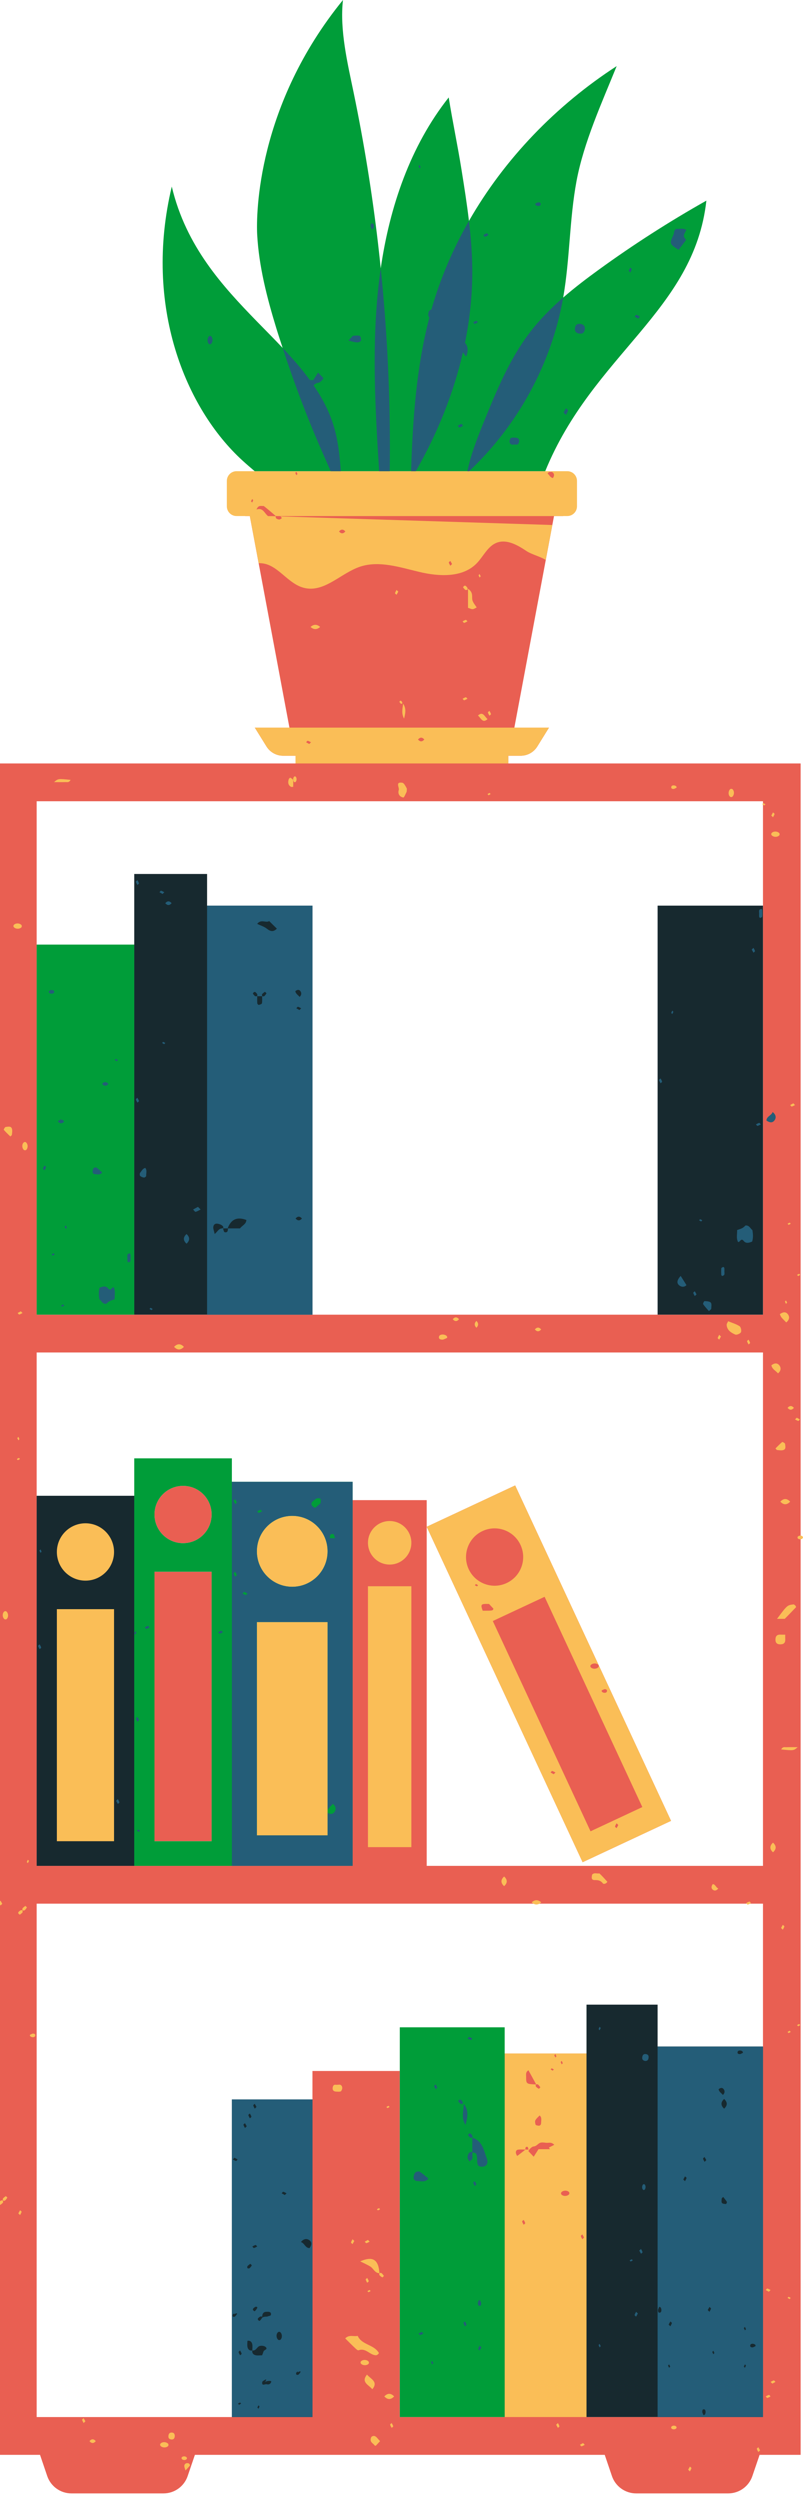
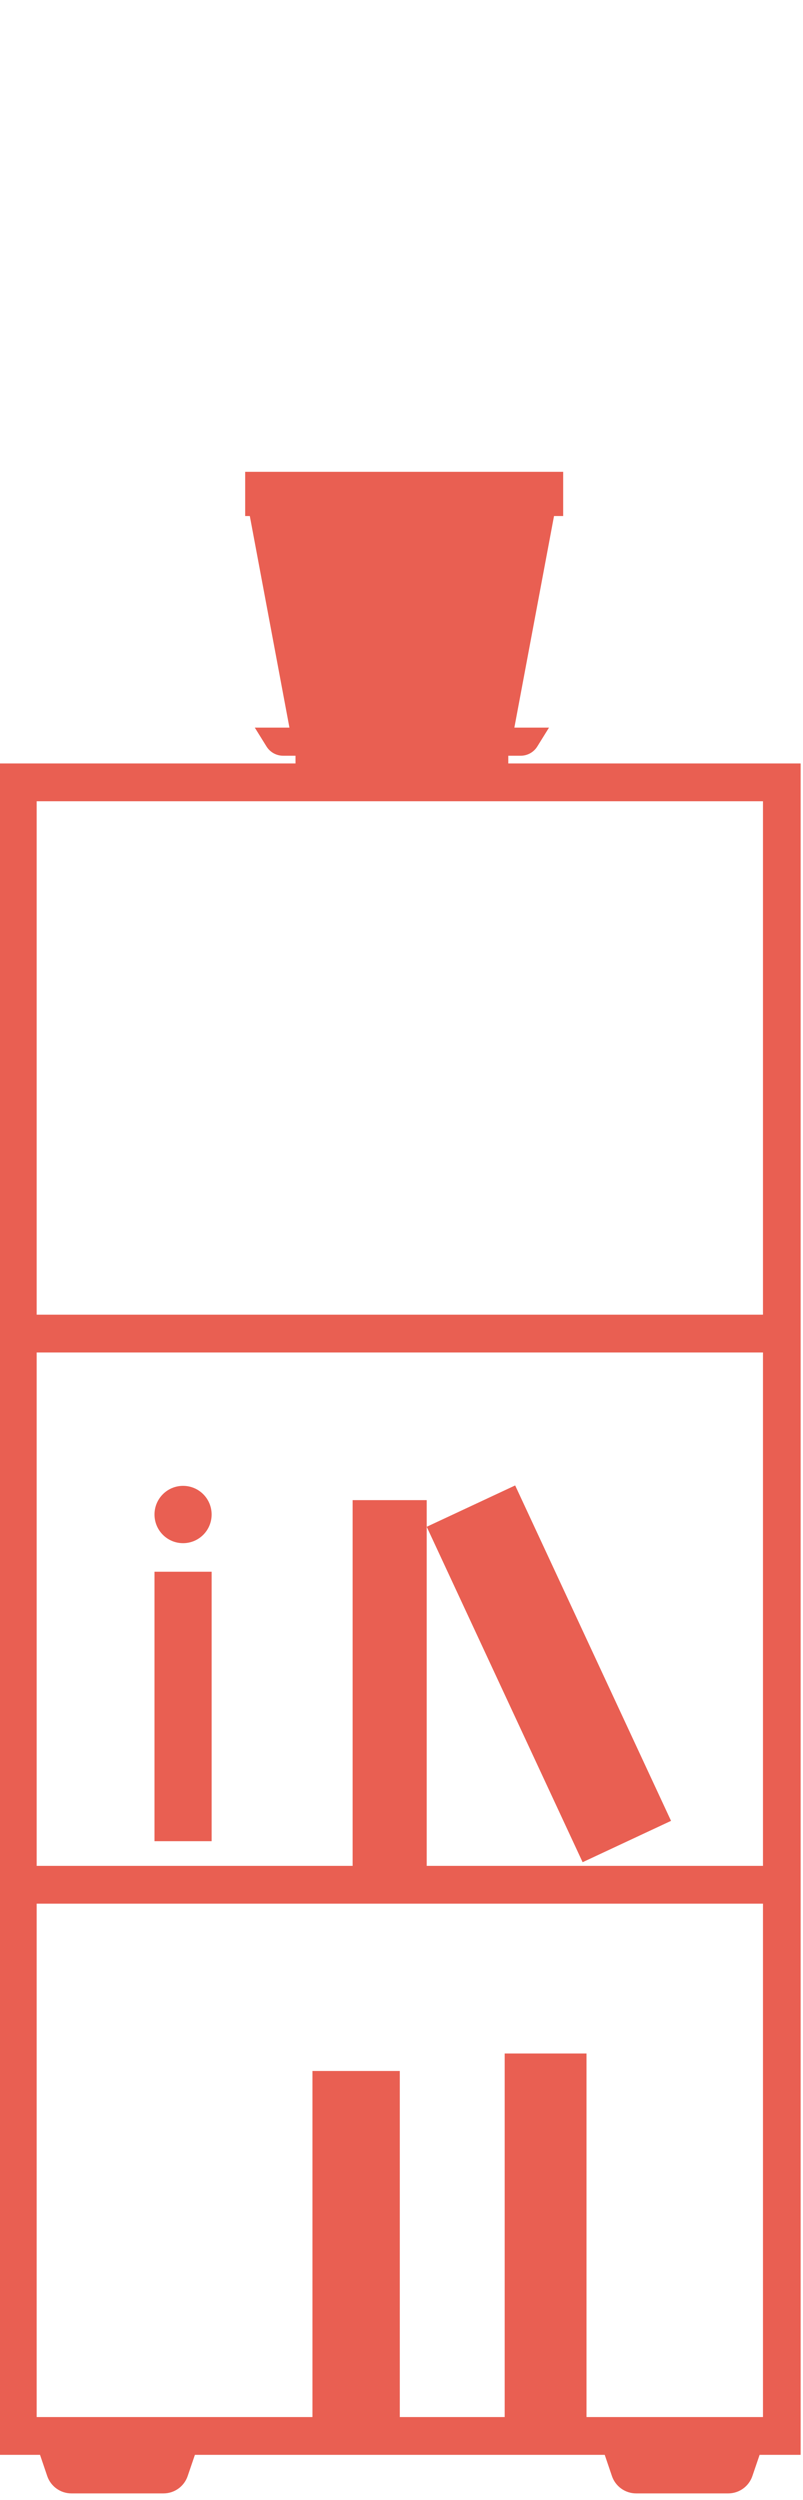
<svg xmlns="http://www.w3.org/2000/svg" width="257" height="800" viewBox="0 0 257 800" fill="none">
  <g clip-path="url(#clip0_255_67)">
    <path d="M67.733 502.944H49.444V589.177H67.733V502.944ZM58.589 493.811C63.644 493.811 67.733 489.711 67.733 484.633C67.733 479.566 63.644 475.466 58.589 475.466C53.533 475.466 49.444 479.566 49.444 484.633C49.444 489.711 53.533 493.811 58.589 493.811ZM79.956 165.144L92.633 232.833H81.544L85.289 238.866C86.433 240.711 88.444 241.833 90.611 241.833H94.578V244.3H162.678V241.833H166.644C168.822 241.833 170.822 240.711 171.967 238.866L175.711 232.833H164.622L177.311 165.144V165.133H180.244V150.978H78.467V165.133H79.967L79.956 165.144ZM244.189 256.4H11.733V420.689H244.189V256.4ZM244.189 432.789H11.733V597.066H112.856V480.033H136.567V597.066H244.189V432.789ZM244.189 609.166H11.733V773.444H100V662.7H127.956V773.444H161.522V657.111H187.711V773.444H244.189V609.166ZM256.244 244.3V785.544H243.111L240.8 792.322C239.678 795.644 236.567 797.877 233.067 797.877H203.589C200.089 797.877 196.978 795.644 195.844 792.322L193.544 785.544H62.378L60.067 792.322C58.944 795.644 55.833 797.877 52.333 797.877H22.855C19.355 797.877 16.244 795.644 15.111 792.322L12.811 785.544H-0.333V244.3H256.244ZM186.467 595.9L136.567 488.566L164.878 475.333L214.767 582.666L186.467 595.9Z" fill="#E95F52" />
-     <path d="M100 671.8H74.211V773.444H100V671.8ZM210.467 641.478H187.711V773.444H210.467V641.478ZM210.467 773.444H244.189V654.889H210.467V773.444ZM244.189 289.8H210.467V420.689H244.189V289.8ZM100 289.8H66.278V420.689H100V289.8ZM66.278 279.667H42.967V420.689H66.278V279.667ZM42.967 597.067H11.733V478.644H42.967V597.067Z" fill="#17292F" />
-     <path d="M82.211 519.056H104.844V579.111C105.078 578.833 105.3 578.556 105.533 578.289C105.844 577.922 106.2 577.578 106.522 577.222C107.478 577.978 107.689 578.933 107.067 579.8C106.489 580.611 105.722 580.589 104.844 580.1V587.3H82.211V519.056ZM93.533 485.067C99.778 485.067 104.844 490.144 104.844 496.422C104.844 502.689 99.778 507.767 93.533 507.767C87.278 507.767 82.211 502.689 82.211 496.422C82.211 490.144 87.278 485.067 93.533 485.067ZM6.656 419.611C6.867 419.822 7.033 419.989 7.211 420.156C6.867 420.333 6.522 420.567 6.156 420.644C6.033 420.667 5.822 420.333 5.644 420.156C5.989 419.978 6.322 419.789 6.656 419.611ZM8.233 368.067C8.067 368.056 7.833 368.111 7.711 368.022C6.933 367.444 6.944 365.9 7.756 365.478C7.878 365.4 8.144 365.422 8.267 365.511C9.056 366.089 9.022 367.611 8.233 368.067ZM1.211 361.533C1.133 361.444 1.578 360.644 1.822 360.622C2.511 360.567 3.467 360.244 3.8 361.133C4.022 361.722 3.878 362.467 3.8 363.133C3.789 363.333 3.478 363.489 3.3 363.667C2.589 362.967 1.844 362.289 1.211 361.533ZM6.422 707.267C6.6 707.433 6.944 707.644 6.911 707.767C6.833 708.133 6.6 708.467 6.422 708.811C6.256 708.644 6.078 708.467 5.867 708.267C6.044 707.933 6.244 707.6 6.422 707.267ZM117.256 717.8C117.133 717.833 116.911 717.489 116.744 717.322C117.089 717.133 117.422 716.956 117.756 716.767C117.956 716.978 118.133 717.156 118.311 717.322C117.956 717.489 117.622 717.722 117.256 717.8ZM112.344 717.589C112.422 717.222 112.656 716.9 112.833 716.544C113.011 716.722 113.178 716.9 113.389 717.1C113.211 717.422 113.022 717.756 112.833 718.1C112.656 717.922 112.322 717.722 112.344 717.589ZM0.267 704.189C0.422 704.078 0.811 704.078 0.922 704.189C1.044 704.3 0.956 704.622 0.956 704.856C0.644 705.1 0.178 705.6 0.044 705.533C-0.889 704.978 -0.256 704.544 0.267 704.189ZM1.856 702.744C2.044 702.922 2.378 703.178 2.344 703.233C2.156 703.567 1.922 703.9 1.633 704.144C1.489 704.256 1.089 704.256 0.978 704.144C0.856 704.033 0.856 703.633 0.967 703.489C1.211 703.189 1.556 702.989 1.856 702.744ZM251.033 616.456C250.944 616.822 250.711 617.144 250.533 617.5C250.367 617.322 250.189 617.144 249.978 616.944C250.156 616.622 250.344 616.278 250.533 615.944C250.711 616.122 251.056 616.322 251.033 616.456ZM7.211 611.989C6.9 612.233 6.433 612.733 6.311 612.667C5.367 612.122 6.011 611.678 6.522 611.322C6.678 611.211 7.067 611.211 7.189 611.333C7.3 611.444 7.211 611.767 7.211 611.989ZM7.233 611.278C7.122 611.167 7.111 610.767 7.233 610.633C7.467 610.333 7.822 610.122 8.122 609.878C8.3 610.056 8.633 610.311 8.6 610.378C8.411 610.711 8.189 611.044 7.889 611.278C7.756 611.4 7.356 611.4 7.233 611.278ZM240.367 608.978C240.011 609.156 239.678 609.389 239.311 609.467C239.178 609.489 238.967 609.156 238.8 608.978C239.144 608.811 239.478 608.578 239.844 608.5C239.978 608.467 240.189 608.811 240.367 608.978ZM0.167 609.756C1.47834e-05 609.411 -0.244 609.078 -0.322 608.722C-0.356 608.589 1.47834e-05 608.389 0.167 608.211C0.356 608.544 0.544 608.878 0.722 609.211C0.522 609.411 0.344 609.589 0.167 609.756ZM220.8 790.844C220.633 790.667 220.456 790.489 220.244 790.289C220.422 789.967 220.622 789.622 220.8 789.289C220.978 789.467 221.322 789.667 221.289 789.8C221.211 790.167 220.978 790.489 220.8 790.844ZM243.267 784.1C243.056 784.3 242.889 784.478 242.711 784.644C242.533 784.3 242.3 783.967 242.222 783.611C242.189 783.478 242.533 783.278 242.711 783.1C242.9 783.433 243.089 783.778 243.267 784.1ZM245.067 766.844C245.4 766.678 245.744 766.444 246.111 766.367C246.233 766.333 246.444 766.678 246.622 766.844C246.278 767.022 245.933 767.256 245.567 767.333C245.444 767.356 245.233 767.022 245.067 766.844ZM185.6 782.322C185.933 782.144 186.278 781.956 186.6 781.778C186.811 781.989 186.989 782.156 187.156 782.322C186.811 782.5 186.478 782.733 186.111 782.811C185.978 782.833 185.767 782.5 185.6 782.322ZM178.556 776.911C178.367 776.578 178.178 776.233 178 775.911C178.211 775.711 178.378 775.533 178.556 775.367C178.733 775.711 178.956 776.033 179.044 776.4C179.067 776.533 178.733 776.744 178.556 776.911ZM125.356 776.911C125.178 776.567 124.944 776.233 124.867 775.867C124.833 775.744 125.178 775.533 125.356 775.367C125.522 775.711 125.756 776.033 125.844 776.4C125.867 776.533 125.522 776.744 125.356 776.911ZM26.278 774.322C26.256 774.189 26.6 773.989 26.767 773.811C26.956 774.144 27.145 774.489 27.333 774.811C27.122 775.022 26.945 775.189 26.767 775.367C26.6 775.022 26.356 774.689 26.278 774.322ZM122.378 728.756C122.044 728.578 121.7 728.344 121.456 728.056C121.344 727.922 121.344 727.522 121.467 727.411C121.589 727.289 121.978 727.289 122.122 727.4C122.422 727.644 122.633 727.989 122.878 728.278C122.7 728.467 122.444 728.789 122.378 728.756ZM245.067 732.8C245.233 732.622 245.444 732.289 245.567 732.311C245.933 732.4 246.278 732.622 246.622 732.8C246.444 732.967 246.278 733.144 246.067 733.356C245.744 733.167 245.4 732.978 245.067 732.8ZM118.011 729.967C118.044 730.1 117.7 730.3 117.522 730.478C117.356 730.133 117.122 729.8 117.044 729.433C117.011 729.311 117.356 729.1 117.522 728.933C117.7 729.278 117.933 729.6 118.011 729.967ZM247.178 762.756C246.967 762.544 246.8 762.378 246.622 762.2C246.967 762.033 247.3 761.8 247.667 761.722C247.8 761.689 248.011 762.033 248.189 762.2C247.844 762.389 247.511 762.578 247.178 762.756ZM148.044 223.6C148.389 223.433 148.722 223.2 149.089 223.122C149.222 223.089 149.433 223.433 149.611 223.6C149.256 223.767 148.922 224 148.556 224.089C148.422 224.111 148.211 223.767 148.044 223.6ZM156.644 227.467C156.822 227.822 157.056 228.144 157.133 228.511C157.167 228.633 156.822 228.844 156.644 229.022C156.478 228.667 156.233 228.344 156.156 227.978C156.133 227.844 156.478 227.644 156.644 227.467ZM148.044 198.833C148.389 198.667 148.722 198.433 149.089 198.356C149.222 198.322 149.433 198.667 149.611 198.833C149.256 199.011 148.922 199.233 148.556 199.322C148.422 199.344 148.211 199.011 148.044 198.833ZM239.578 430.222C239.411 429.878 239.178 429.544 239.1 429.178C239.067 429.056 239.411 428.844 239.578 428.678C239.756 429.022 239.989 429.344 240.067 429.711C240.1 429.844 239.756 430.044 239.578 430.222ZM230.744 427.678C230.567 428 230.378 428.344 230.189 428.678C230.022 428.5 229.678 428.289 229.7 428.167C229.789 427.8 230.022 427.478 230.189 427.122C230.367 427.3 230.544 427.478 230.744 427.678ZM246.856 260.967C247.033 260.644 247.222 260.311 247.4 259.967C247.578 260.144 247.922 260.356 247.9 260.478C247.811 260.844 247.578 261.178 247.4 261.522C247.233 261.344 247.056 261.178 246.856 260.967ZM253.889 353.056C254.1 353.267 254.278 353.433 254.444 353.611C254.1 353.778 253.767 354.011 253.4 354.089C253.267 354.122 253.056 353.778 252.889 353.611C253.222 353.422 253.567 353.244 253.889 353.056ZM255.011 453.656C255.333 453.844 255.667 454.022 256.011 454.211C255.833 454.378 255.622 454.722 255.5 454.689C255.133 454.611 254.789 454.378 254.444 454.211C254.622 454.044 254.789 453.867 255.011 453.656ZM126.911 190.322C126.744 190.156 126.4 189.944 126.422 189.822C126.511 189.456 126.744 189.122 126.911 188.778C127.089 188.944 127.267 189.122 127.478 189.322C127.3 189.656 127.1 189.989 126.911 190.322ZM149.611 188.778C149.367 188.778 149.144 188.778 148.9 188.778C148.667 188.478 148.156 188.011 148.222 187.889C148.778 186.956 149.233 187.589 149.589 188.1C149.7 188.256 149.611 188.544 149.611 188.778ZM130.133 252.178C130.3 252.478 130.156 252.956 130.156 253.356C129.811 254 129.356 255.233 129.1 255.2C127.844 255 127.256 253.978 127.622 252.8C127.889 251.989 126.378 250.1 128.767 250.478C129.311 250.567 129.767 251.544 130.133 252.178ZM234.322 255C234.2 255.078 233.933 255.1 233.8 255.033C233 254.6 232.989 253.067 233.767 252.478C233.889 252.4 234.122 252.456 234.289 252.444C235.078 252.889 235.111 254.411 234.322 255ZM249.456 266.667C249.544 266.778 249.489 267.011 249.5 267.178C249.044 267.956 247.5 267.989 246.922 267.211C246.822 267.089 246.811 266.822 246.878 266.7C247.322 265.911 248.867 265.889 249.456 266.667ZM93.789 249.633C93.922 250.322 93.833 251.067 93.833 251.789C93.589 251.789 93.289 251.867 93.122 251.778C92.133 251.189 92.122 250.278 92.422 249.333C92.478 249.133 92.856 248.822 92.9 248.844C93.233 249.067 93.733 249.311 93.789 249.633ZM161.344 600.467C162.467 601.5 162.467 602.533 161.344 603.567C160.211 602.533 160.211 601.5 161.344 600.467ZM247.4 592.733C246.278 591.7 246.278 590.667 247.4 589.633C248.533 590.667 248.533 591.7 247.4 592.733ZM1.489 515.6C1.622 515.533 1.889 515.556 2.011 515.633C2.789 516.222 2.767 517.733 1.978 518.189C1.8 518.178 1.578 518.233 1.456 518.144C0.667 517.567 0.689 516.033 1.489 515.6ZM53.856 782.056C53.944 782.167 53.889 782.4 53.9 782.578C53.444 783.344 51.9 783.378 51.322 782.6C51.233 782.478 51.211 782.211 51.278 782.089C51.711 781.3 53.278 781.278 53.856 782.056ZM115.478 756.289C115.389 756.167 115.367 755.9 115.433 755.767C115.878 754.989 117.433 754.967 118.011 755.744C118.1 755.856 118.044 756.089 118.056 756.256C117.611 757.033 116.056 757.067 115.478 756.289ZM126.144 766.844C125.089 767.956 124.044 767.956 123 766.844C124.044 765.744 125.089 765.744 126.144 766.844ZM143.056 427.622C143.133 427.744 143.144 428.089 143.089 428.122C142.678 428.344 142.233 428.5 141.822 428.667C141.044 428.733 140.278 428.533 140.511 427.667C140.733 426.833 142.467 426.844 143.056 427.622ZM58.856 430.989C57.811 432.1 56.767 432.1 55.711 430.989C56.767 429.889 57.811 429.889 58.856 430.989ZM6.911 296.067C7 296.189 6.944 296.411 6.967 296.589C6.5 297.367 4.956 297.4 4.378 296.622C4.289 296.5 4.267 296.233 4.344 296.1C4.778 295.322 6.333 295.289 6.911 296.067ZM252.889 480.522C251.833 481.633 250.8 481.633 249.744 480.522C250.8 479.411 251.833 479.411 252.889 480.522ZM250.344 461.433C250.433 461.356 251.244 461.789 251.267 462.033C251.322 462.722 251.656 463.667 250.756 463.989C250.156 464.211 249.4 464.067 248.722 464C248.533 463.978 248.367 463.667 248.189 463.5C248.9 462.8 249.578 462.067 250.344 461.433ZM246.878 436.889C247.767 436.189 248.744 436 249.456 436.944C250.1 437.8 249.878 438.767 249 439.478C248.289 438.633 247.122 438.144 246.878 436.889ZM251.633 423.178C251.122 422.644 250.589 422.133 250.111 421.567C249.878 421.278 249.756 420.9 249.578 420.533C250.511 419.844 251.478 419.622 252.189 420.589C252.811 421.456 252.589 422.422 251.633 423.178ZM249.833 523.078C250.322 523.1 250.822 523.089 251.311 523.089C251.311 523.578 251.3 524.067 251.322 524.556C251.4 525.833 250.678 526.233 249.533 526.178C248.689 526.144 248.222 525.689 248.189 524.856C248.133 523.722 248.533 523 249.833 523.078ZM117.467 759.856C118.567 761.267 121.2 762.078 119.156 764.556C118.056 763.156 115.422 762.333 117.467 759.856ZM151.211 192.122C151.456 192.933 152.089 193.622 152.556 194.378C152.133 194.578 151.722 194.9 151.3 194.933C150.867 194.967 150.411 194.689 149.789 194.511C149.789 192.633 149.789 190.7 149.789 188.4C151.644 189.656 150.889 191.022 151.211 192.122ZM118.467 725.244C117.444 724.644 116.344 724.156 115.278 723.622C119.311 721.878 121.133 723 121.444 727.422C119.911 727.389 119.522 725.856 118.467 725.244ZM232.567 424C232.533 423.589 232.889 423.156 233.044 422.789C234.278 423.3 235.6 423.678 236.7 424.378C237.122 424.656 237.378 425.822 237.144 426.311C236.911 426.767 235.767 427.244 235.322 427.056C234 426.478 232.689 425.667 232.567 424ZM254.778 514.289C253.567 515.578 252.311 516.844 251.167 518.022C250.222 518.022 249.456 518.022 248.689 518.022C251.956 513.633 251.978 513.644 253.956 513.4C254.144 513.378 254.356 513.633 254.556 513.767C254.644 513.944 254.833 514.233 254.778 514.289ZM114.744 752.089C114.489 752.189 113.922 751.644 113.578 751.311C112.522 750.322 111.511 749.289 110.489 748.278C111.756 746.967 113.133 747.778 114.478 747.467C115.789 750.433 119.722 750.178 121.278 752.978C121.233 753.033 121.122 753.244 120.944 753.389C120.767 753.533 120.522 753.689 120.311 753.678C118.344 753.622 117.056 751.2 114.744 752.089ZM252.056 735.322C252.167 735.2 252.311 734.956 252.4 734.989C252.633 735.044 252.844 735.2 253.078 735.322C252.956 735.444 252.844 735.567 252.711 735.711C252.5 735.578 252.289 735.456 252.056 735.322ZM252.056 650.211C252.289 650.078 252.5 649.944 252.711 649.822C252.844 649.967 252.956 650.089 253.078 650.211C252.844 650.333 252.633 650.489 252.4 650.556C252.311 650.567 252.167 650.333 252.056 650.211ZM253.078 391.589C252.844 391.711 252.633 391.878 252.4 391.933C252.311 391.944 252.178 391.711 252.056 391.589C252.289 391.467 252.5 391.311 252.744 391.256C252.822 391.222 252.956 391.467 253.078 391.589ZM256.111 648.033C255.889 648.156 255.667 648.289 255.456 648.411C255.322 648.267 255.211 648.144 255.089 648.033C255.322 647.9 255.544 647.744 255.778 647.689C255.856 647.656 255.989 647.9 256.111 648.033ZM5.389 466.878C5.611 466.767 5.822 466.6 6.056 466.544C6.144 466.522 6.278 466.767 6.389 466.878C6.167 467 5.944 467.167 5.711 467.222C5.633 467.244 5.5 467 5.389 466.878ZM5.889 460.889C5.767 460.644 5.644 460.4 5.522 460.178C5.667 460.033 5.778 459.911 5.889 459.789C6 460.033 6.144 460.267 6.2 460.522C6.222 460.611 6 460.756 5.889 460.889ZM8.6 595.833C8.656 595.578 8.811 595.344 8.922 595.1C9.033 595.222 9.144 595.344 9.278 595.489C9.167 595.722 9.044 595.956 8.922 596.189C8.811 596.078 8.589 595.922 8.6 595.833ZM11.256 651.467C11.111 652.056 10 652.033 9.611 651.489C9.556 651.411 9.556 651.167 9.589 651.133C9.856 650.989 10.133 650.878 10.411 650.756C10.911 650.711 11.411 650.844 11.256 651.467ZM252.056 450.511C252.733 449.733 253.411 449.733 254.089 450.511C253.411 451.3 252.733 451.3 252.056 450.511ZM152.478 424.878C151.756 424.144 151.756 423.411 152.478 422.689C153.2 423.411 153.2 424.144 152.478 424.878ZM146.922 422.144C146.244 422.933 145.578 422.933 144.9 422.144C145.578 421.356 146.244 421.356 146.922 422.144ZM59.811 786.778C59.533 787.333 58.522 787.356 58.145 786.8C58.089 786.722 58.122 786.556 58.111 786.433C58.411 785.889 59.4 785.867 59.778 786.411C59.844 786.5 59.856 786.689 59.811 786.778ZM171.178 425.411C171.856 424.633 172.533 424.633 173.2 425.411C172.533 426.2 171.856 426.2 171.178 425.411ZM102.456 200.622C101.433 201.533 100.411 201.533 99.389 200.622C100.411 199.711 101.433 199.711 102.456 200.622ZM59.367 790.544C59.222 790.011 58.978 789.544 58.989 789.078C59 788.378 59.7 788 60.411 788.278C60.611 788.344 60.867 788.856 60.811 788.922C60.4 789.456 59.922 789.933 59.367 790.544ZM53.9 779.522C53.956 778.7 54.356 778.311 55.156 778.422C55.678 778.5 55.933 778.867 55.933 779.5C55.933 780.333 55.478 780.756 54.689 780.6C54.178 780.489 53.844 780.211 53.9 779.522ZM22.6 249.556C22.067 250.5 21.522 250.256 21.056 250.267C19.922 250.3 18.8 250.278 17.3 250.278C18.611 249.144 18.611 249.144 22.6 249.556ZM108.967 667.144C109.444 667.378 109.622 667.911 109.5 668.456C109.422 668.756 109.211 669.211 109 669.267C108.533 669.389 108.022 669.322 107.522 669.3C106.733 669.267 106.333 668.778 106.489 667.967C106.589 667.411 106.856 667 107.478 667.122C107.644 667.144 107.811 667.122 107.978 667.122C108.311 667.122 108.678 667.011 108.967 667.144ZM121.644 781.156C121.189 781.644 120.733 782.144 120.278 782.622C120.167 782.611 119.989 782.644 119.944 782.578C119.511 781.9 118.533 781.633 118.622 780.578C118.656 780.267 118.767 779.844 118.978 779.711C119.844 779.144 120.422 779.756 120.967 780.422C121.178 780.678 121.411 780.9 121.644 781.156ZM190.4 601.622C189.144 601.667 189.333 600.722 189.511 599.867C190.211 599.1 191.078 599.656 191.833 599.467C192.756 600.333 193.589 601.278 194.389 602.167C193.9 602.956 193.111 602.9 192.967 602.7C192.267 601.744 191.422 601.6 190.4 601.622ZM121.644 706.956C121.422 707.067 121.2 707.233 120.967 707.289C120.878 707.311 120.744 707.067 120.633 706.956C120.856 706.822 121.078 706.667 121.311 706.611C121.4 706.589 121.533 706.822 121.644 706.956ZM117.6 733.133C117.822 733.022 118.044 732.856 118.278 732.8C118.367 732.778 118.5 733.022 118.611 733.133C118.389 733.267 118.167 733.422 117.933 733.478C117.844 733.5 117.711 733.267 117.6 733.133ZM156.022 254.1C156.244 253.978 156.467 253.811 156.7 253.756C156.778 253.733 156.911 253.978 157.022 254.1C156.811 254.233 156.589 254.356 156.378 254.489C156.244 254.344 156.133 254.211 156.022 254.1ZM153.489 183.711C153.611 183.944 153.733 184.189 153.856 184.411C153.711 184.556 153.6 184.678 153.489 184.8C153.378 184.556 153.233 184.322 153.178 184.067C153.156 183.989 153.378 183.833 153.489 183.711ZM128.711 224.7C128.778 224.811 128.778 225.078 128.711 225.167C128.633 225.244 128.422 225.178 128.267 225.178C128.111 224.967 127.789 224.633 127.833 224.556C128.189 223.889 128.478 224.344 128.711 224.7ZM124.344 673.867C124.433 673.856 124.567 674.1 124.678 674.211C124.456 674.344 124.233 674.5 124 674.556C123.911 674.578 123.778 674.344 123.667 674.211C123.889 674.1 124.111 673.933 124.344 673.867ZM251.411 268.978C251.278 269.133 251.167 269.256 251.056 269.378L251.411 268.978ZM251.556 416.144C251.678 416.378 251.8 416.611 251.922 416.844C251.778 416.989 251.667 417.111 251.556 417.233C251.444 416.989 251.3 416.756 251.244 416.5C251.222 416.411 251.444 416.267 251.556 416.144ZM244.622 257.756C244.411 257.633 244.2 257.5 243.978 257.367C244.089 257.256 244.222 257.011 244.3 257.022C244.544 257.078 244.767 257.256 244.989 257.367C244.878 257.489 244.767 257.611 244.622 257.756ZM256.111 407.956C255.889 408.089 255.667 408.222 255.456 408.344C255.322 408.2 255.211 408.078 255.089 407.956C255.322 407.833 255.544 407.678 255.778 407.611C255.856 407.589 255.989 407.833 256.111 407.956ZM216.489 251.711C216.544 251.8 216.556 252.044 216.511 252.067C216.244 252.222 215.967 252.333 215.7 252.456C215.189 252.5 214.7 252.367 214.856 251.744C214.989 251.167 216.111 251.178 216.489 251.711ZM214.811 776.956C214.822 776.833 214.789 776.678 214.844 776.589C215.222 776.044 216.233 776.067 216.511 776.622C216.556 776.711 216.544 776.9 216.489 776.989C216.111 777.533 215.111 777.511 214.811 776.956ZM255.289 491.789C255.667 491.244 256.667 491.256 256.956 491.811C257 491.911 256.978 492.089 256.922 492.178C256.544 492.722 255.556 492.7 255.256 492.156C255.267 492.033 255.233 491.867 255.289 491.789ZM28.633 781.156C29.311 780.367 29.978 780.367 30.656 781.156C29.978 781.944 29.311 781.944 28.633 781.156ZM94.533 248.467C95.044 248.767 95.056 249.844 94.556 250.256C94.478 250.322 94.333 250.278 94.211 250.289C93.711 249.967 93.689 248.889 94.2 248.489C94.278 248.422 94.444 248.411 94.533 248.467ZM173.222 608.744C172.2 609.656 171.189 609.656 170.156 608.744C171.189 607.833 172.2 607.833 173.222 608.744ZM228.156 604.722C227.522 604.233 227.667 603.556 228.111 602.911C229.011 602.956 229.133 604.056 229.889 604.289C229.356 605 228.722 605.156 228.156 604.722ZM129.011 225.178C130 226.578 129.833 228.022 129.322 229.956C128.356 228.156 128.889 226.611 129.011 225.178ZM156.044 230.1C154.422 231.633 153.9 229.678 152.967 228.978C154.589 227.444 155.111 229.411 156.044 230.1ZM255.3 559.089C254 560.222 254 560.222 250.011 559.811C250.544 558.867 251.1 559.111 251.556 559.1C252.689 559.067 253.811 559.089 255.3 559.089ZM186.378 716.544C186.211 716.2 185.967 715.878 185.889 715.511C185.856 715.389 186.211 715.178 186.378 715C186.567 715.333 186.756 715.678 186.933 716C186.733 716.2 186.556 716.378 186.378 716.544ZM182.167 702.122C181.578 702.889 180.033 702.878 179.589 702.089C179.522 701.956 179.544 701.689 179.633 701.567C180.211 700.789 181.756 700.822 182.211 701.6C182.2 701.778 182.256 702 182.167 702.122ZM179.778 659.489C179.889 659.733 180.044 659.956 180.089 660.211C180.111 660.3 179.889 660.456 179.778 660.578C179.667 660.333 179.511 660.1 179.467 659.844C179.444 659.756 179.667 659.6 179.778 659.489ZM177.756 658.389C177.633 658.156 177.511 657.911 177.389 657.689C177.533 657.544 177.644 657.422 177.756 657.3C177.867 657.544 178.011 657.778 178.067 658.033C178.089 658.122 177.867 658.267 177.756 658.389ZM176 687.733C174.889 687.733 173.767 687.733 172.356 687.733C171.878 688.478 171.333 689.322 170.811 690.144C170.1 689.389 169.622 688.9 169.1 688.344C169.478 687.622 170.289 686.9 170.733 686.867C171.7 686.811 172.1 686.022 172.8 685.722C173.378 685.478 174.111 685.611 174.767 685.689C175.544 685.789 176.411 685.3 177.4 686.333C176.8 686.633 176.233 686.922 175.678 687.211C175.789 687.389 175.889 687.556 176 687.733ZM165.511 689.9C165.367 689.622 165.2 689.344 165.122 689.033C165 688.456 165.289 687.956 165.756 687.889C166.544 687.767 167.356 687.856 168.156 687.856C168.111 687.322 168.211 686.844 168.822 686.989C168.989 687.033 169.044 687.556 169.167 687.856C168.822 687.856 168.489 687.856 168.156 687.856C168.022 688.011 165.522 689.933 165.511 689.9ZM167.6 711.911C167.422 711.556 167.2 711.233 167.111 710.867C167.078 710.733 167.422 710.533 167.6 710.356C167.778 710.7 168.011 711.033 168.089 711.4C168.122 711.522 167.778 711.733 167.6 711.911ZM173.178 679.367C173.178 679.911 172.833 680.333 172.233 680.2C171.933 680.144 171.478 680.067 171.411 679.867C171.278 679.433 171.156 678.811 171.356 678.467C171.678 677.878 172.233 677.444 172.7 676.944C173.5 677.589 173.178 678.544 173.178 679.367ZM169.133 662.489C169.944 663.978 170.767 665.467 171.611 667.011C171.767 666.944 172.078 666.944 172.2 667.044C172.489 667.278 172.7 667.622 172.956 667.922C172.767 668.1 172.511 668.433 172.456 668.4C172.122 668.222 171.778 667.989 171.533 667.7C171.411 667.567 171.422 667.167 171.544 667.044C171.556 667.044 171.567 667.033 171.578 667.022C168.411 666.878 168.389 666.867 168.389 664.533C168.389 663.833 168.178 663.044 169.133 662.489ZM176.578 661.867C176.811 661.933 177.022 662.089 177.256 662.211C177.144 662.333 177.022 662.456 176.889 662.6C176.678 662.467 176.456 662.344 176.233 662.211C176.344 662.089 176.489 661.844 176.578 661.867ZM161.522 657.111V773.444H187.711V657.111H161.522ZM131.656 591.078H117.767V507.589H131.656V591.078ZM131.656 493.689C131.656 497.533 128.544 500.656 124.711 500.656C120.878 500.656 117.767 497.533 117.767 493.689C117.767 489.844 120.878 486.722 124.711 486.722C128.544 486.722 131.656 489.844 131.656 493.689ZM197.333 585C197.156 584.822 196.811 584.611 196.844 584.489C196.922 584.122 197.156 583.789 197.333 583.444C197.5 583.622 197.678 583.789 197.889 584C197.7 584.322 197.522 584.656 197.333 585ZM157.722 518.722L174.3 510.967L205.578 578.256L189 586.011L157.722 518.722ZM177.211 567.744C176.889 567.567 176.544 567.378 176.211 567.189C176.378 567.022 176.589 566.678 176.722 566.711C177.089 566.789 177.422 567.022 177.778 567.189C177.6 567.367 177.422 567.533 177.211 567.744ZM155.044 513.267C155.533 513.222 156.033 513.267 156.522 513.267C156.989 513.767 157.456 514.256 157.922 514.767C157.733 515.422 157.733 515.422 154.489 515.422C153.856 513.744 153.956 513.356 155.044 513.267ZM152.656 507.6C152.411 507.544 152.2 507.378 151.978 507.256C152.089 507.133 152.2 507.022 152.333 506.878C152.544 507 152.767 507.133 152.989 507.256C152.878 507.378 152.744 507.622 152.656 507.6ZM150 502.122C147.878 497.533 149.856 492.067 154.433 489.933C159.011 487.789 164.456 489.778 166.589 494.367C168.722 498.967 166.744 504.422 162.156 506.567C157.589 508.711 152.144 506.722 150 502.122ZM189.022 532.878C189.611 532.089 191.144 532.122 191.611 532.9C191.6 533.078 191.644 533.3 191.556 533.422C190.978 534.189 189.422 534.167 188.989 533.389C188.911 533.256 188.933 532.989 189.022 532.878ZM192.578 540.922C192.844 540.778 193.133 540.667 193.4 540.544C193.9 540.5 194.4 540.633 194.244 541.256C194.1 541.844 192.978 541.833 192.611 541.278C192.544 541.189 192.544 540.956 192.578 540.922ZM164.878 475.333L136.567 488.567L186.456 595.9L214.767 582.667L164.878 475.333ZM36.5 589.178H18.2V514.922H36.5V589.178ZM36.5 496.622C36.5 501.689 32.411 505.8 27.356 505.8C22.3 505.8 18.2 501.689 18.2 496.622C18.2 491.556 22.3 487.444 27.356 487.444C32.411 487.444 36.5 491.556 36.5 496.622ZM176.944 152.978C176.122 152.811 175.8 152 175.244 151.5C175.711 150.889 176.344 150.733 176.9 151.189C177.522 151.678 177.389 152.367 176.944 152.978ZM94.856 152.067C94.744 151.822 94.589 151.589 94.533 151.333C94.522 151.244 94.744 151.1 94.856 150.978C94.978 151.211 95.1 151.456 95.211 151.678C95.078 151.822 94.967 151.944 94.856 152.067ZM80.7 160.8C80.589 160.678 80.478 160.556 80.344 160.411C80.456 160.178 80.578 159.944 80.7 159.7C80.811 159.822 81.033 159.978 81.022 160.067C80.967 160.322 80.811 160.556 80.7 160.8ZM110.522 170.067C109.856 170.856 109.178 170.856 108.5 170.067C109.178 169.289 109.856 169.289 110.522 170.067ZM144.122 179.489C144.322 179.822 144.5 180.167 144.689 180.489C144.478 180.689 144.3 180.867 144.122 181.033C143.956 180.689 143.722 180.367 143.644 180C143.611 179.867 143.956 179.667 144.122 179.489ZM181.567 150.778H75.7C73.989 150.778 72.6 152.178 72.6 153.889V162.022C72.6 163.744 73.989 165.133 75.7 165.133H79.956V165.144L82.789 180.222C88.922 179.967 91.978 187.311 98.044 188.267C104.256 189.244 109.256 183.344 115.222 181.344C121.344 179.3 127.956 181.533 134.233 183.022C140.522 184.511 148.011 184.911 152.544 180.289C154.711 178.078 156.056 174.811 158.944 173.678C162.178 172.422 165.678 174.433 168.556 176.367C170.056 177.378 173.167 178.178 174.667 179.189L176.778 168L89.756 165.244C89.933 165.367 90.067 165.611 90.222 165.8C89.967 165.956 89.722 166.189 89.444 166.233C89.178 166.267 88.867 166.133 88.6 166.022C88.467 165.978 88.344 165.811 88.289 165.667C88.211 165.444 88.211 165.289 88.267 165.2L87 165.156C86.6 165.156 86.2 165.156 85.789 165.156C84.633 164.289 84.189 162.311 82.1 163.044C82.745 161.422 83.656 162.044 84.356 161.9C84.467 161.878 87.978 164.844 88.256 165.144H88.344C88.411 165.1 88.511 165.1 88.644 165.144H89.156C89.2 165.133 89.233 165.144 89.267 165.144H177.311V165.133H181.567C183.278 165.133 184.667 163.744 184.667 162.022V153.889C184.667 152.178 183.278 150.778 181.567 150.778ZM133.778 236.633C134.456 235.856 135.122 235.856 135.8 236.633C135.122 237.422 134.456 237.422 133.778 236.633ZM98.978 238.078C98.644 237.9 98.311 237.711 97.967 237.533C98.144 237.356 98.356 237.022 98.478 237.044C98.844 237.133 99.189 237.356 99.533 237.533C99.356 237.7 99.189 237.867 98.978 238.078ZM150.867 232.833H81.544L85.289 238.867C86.433 240.711 88.444 241.833 90.611 241.833H94.578V244.3H162.678V241.833H166.644C168.822 241.833 170.822 240.711 171.967 238.867L175.711 232.833H150.867Z" fill="#FABE57" />
-     <path d="M161.522 773.445H127.956V648.733H161.522V773.445ZM58.589 493.811C53.533 493.811 49.444 489.711 49.444 484.633C49.444 479.567 53.533 475.467 58.589 475.467C63.645 475.467 67.733 479.567 67.733 484.633C67.733 489.711 63.645 493.811 58.589 493.811ZM67.733 589.178H49.444V502.944H67.733V589.178ZM42.967 466.667V597.067H74.211V466.667H42.967ZM42.967 420.689H11.733V302.267H42.967V420.689ZM54.978 59.7C59.544 78.956 71.411 91.711 82.067 102.7C84.844 105.544 87.7 108.411 90.467 111.344C89.789 109.256 89.089 107.167 88.445 105.067C85.456 95.289 82.867 85.289 82.311 75.078C81.956 68.367 82.311 33.722 109.767 0C108.689 9.6 111.211 20.1 113.167 29.556C116.489 45.6 119.111 61.8 121.011 78.089C121.311 80.689 121.589 83.278 121.856 85.867C124.711 66.178 131.311 46.733 143.611 31.178C144.8 38.667 146.511 46.767 147.7 54.267C148.578 59.733 149.444 65.2 150.089 70.7C161.489 50.756 178.056 33.667 197.367 21.156C192.633 32.844 186.822 45.567 184.511 57.967C182.233 70.222 182.411 82.833 180.267 95.111C180.267 95.156 180.256 95.189 180.244 95.222C183.9 92.044 187.778 89.1 191.7 86.256C202.722 78.256 214.211 70.889 226.078 64.2C222.156 99.533 189.8 113.333 174.5 150.778H81.511C80.189 149.667 78.889 148.544 77.611 147.378C59.433 130.778 45.833 97.956 54.978 59.7ZM93.533 507.767C87.278 507.767 82.211 502.689 82.211 496.422C82.211 490.144 87.278 485.067 93.533 485.067C99.778 485.067 104.844 490.144 104.844 496.422C104.844 502.689 99.778 507.767 93.533 507.767ZM104.844 587.3H82.211V519.056H104.844V587.3ZM74.211 474.178V597.067H112.856V474.178H74.211Z" fill="#009D39" />
-     <path d="M75.278 502.967C75.456 503.311 75.689 503.633 75.767 504.011C75.789 504.133 75.456 504.344 75.278 504.511C75.1 504.167 74.878 503.833 74.789 503.478C74.756 503.344 75.1 503.144 75.278 502.967ZM75.278 479.744C75.456 480.089 75.689 480.422 75.767 480.789C75.789 480.911 75.456 481.122 75.278 481.3C75.1 480.944 74.878 480.622 74.789 480.256C74.756 480.133 75.1 479.922 75.278 479.744ZM78.178 509.378C78.511 509.556 78.856 509.744 79.189 509.922C79.022 510.1 78.811 510.433 78.678 510.411C78.311 510.333 77.978 510.1 77.622 509.922C77.8 509.756 77.978 509.589 78.178 509.378ZM82.211 519.056H104.844V579.111C105.078 578.833 105.3 578.556 105.533 578.289C105.844 577.922 106.2 577.578 106.522 577.222C107.478 577.978 107.689 578.933 107.067 579.8C106.489 580.611 105.722 580.589 104.844 580.1V587.3H82.211V519.056ZM93.533 485.067C99.778 485.067 104.844 490.144 104.844 496.422C104.844 502.689 99.778 507.767 93.533 507.767C87.278 507.767 82.211 502.689 82.211 496.422C82.211 490.144 87.278 485.067 93.533 485.067ZM83.322 483.067C83.533 483.278 83.711 483.444 83.889 483.611C83.533 483.789 83.2 484.022 82.833 484.1C82.7 484.122 82.489 483.789 82.322 483.611C82.656 483.433 83 483.244 83.322 483.067ZM101.144 479.6C101.478 479.367 102.3 479.378 102.544 479.622C102.789 479.867 102.6 480.544 102.6 481.033C101.944 481.533 100.956 482.611 100.689 482.456C98.689 481.3 100.056 480.367 101.144 479.6ZM106.678 490.911C106.944 490.978 107.044 491.767 107.233 492.222C106.678 492.222 106.122 492.222 105.578 492.222C105.522 491.422 105.678 490.7 106.678 490.911ZM74.211 597.067H112.856V474.178H74.211V597.067ZM222.367 414.744C222.2 414.4 221.956 414.067 221.878 413.7C221.844 413.578 222.2 413.367 222.367 413.2C222.556 413.533 222.744 413.867 222.922 414.2C222.722 414.4 222.544 414.578 222.367 414.744ZM63.356 386.189C63.678 386.511 63.944 386.778 64.211 387.033C63.678 387.3 63.156 387.655 62.589 387.778C62.389 387.822 62.067 387.3 61.8 387.033C62.322 386.744 62.844 386.467 63.356 386.189ZM241.144 304.855C240.956 304.522 240.767 304.178 240.589 303.855C240.8 303.655 240.978 303.478 241.144 303.311C241.322 303.655 241.556 303.978 241.633 304.344C241.667 304.478 241.322 304.678 241.144 304.855ZM43.978 283.189C43.811 282.844 43.578 282.511 43.489 282.144C43.467 282.022 43.811 281.811 43.989 281.644C44.156 281.989 44.389 282.311 44.467 282.678C44.5 282.811 44.156 283.011 43.978 283.189ZM52.033 286.067C51.7 285.878 51.367 285.689 51.022 285.511C51.2 285.344 51.411 285 51.533 285.022C51.911 285.111 52.233 285.344 52.589 285.511C52.411 285.678 52.233 285.855 52.033 286.067ZM241.933 359.8C242.278 359.633 242.611 359.4 242.978 359.322C243.111 359.289 243.322 359.633 243.5 359.8C243.144 359.967 242.811 360.2 242.444 360.278C242.311 360.311 242.1 359.967 241.933 359.8ZM211.411 346.644C211.244 346.3 211.011 345.967 210.933 345.6C210.9 345.478 211.244 345.267 211.411 345.1C211.589 345.444 211.822 345.767 211.9 346.133C211.933 346.267 211.589 346.467 211.411 346.644ZM43.978 352.833C43.8 352.489 43.578 352.155 43.489 351.8C43.467 351.667 43.8 351.455 43.978 351.289C44.156 351.633 44.389 351.967 44.467 352.333C44.5 352.455 44.156 352.667 43.978 352.833ZM12.689 526.178C12.856 526.522 13.089 526.856 13.178 527.222C13.2 527.344 12.856 527.556 12.689 527.733C12.511 527.378 12.278 527.056 12.2 526.689C12.167 526.567 12.511 526.356 12.689 526.178ZM37.722 575.7C37.889 576.056 38.133 576.378 38.211 576.744C38.245 576.878 37.889 577.078 37.722 577.256C37.533 576.922 37.344 576.578 37.167 576.256C37.378 576.056 37.544 575.878 37.722 575.7ZM59.7 394.889C60.811 395.922 60.811 396.944 59.7 397.978C58.567 396.944 58.567 395.922 59.7 394.889ZM247.9 358.478C247.2 359.455 246.222 359.233 245.3 358.555C245.378 357.155 246.944 356.978 247.278 355.833C248.311 356.655 248.522 357.611 247.9 358.478ZM226.889 419.555C226.256 418.822 225.578 418.111 225.033 417.322C224.922 417.155 225.344 416.333 225.5 416.344C226.189 416.389 227.1 416.411 227.489 416.833C227.833 417.233 227.656 418.133 227.633 418.8C227.622 418.978 227.3 419.155 226.889 419.555ZM217.844 408.289C218.489 409.3 219.089 410.244 219.7 411.233C219.222 411.8 218.256 412 217.4 411.322C216.5 410.6 216.633 409.644 217.844 408.289ZM214.844 324.122C214.9 323.867 215.056 323.633 215.167 323.389C215.278 323.511 215.389 323.633 215.522 323.778C215.4 324 215.289 324.244 215.167 324.478C215.056 324.355 214.822 324.211 214.844 324.122ZM48.2 418.478C48.411 418.611 48.633 418.744 48.856 418.867C48.733 418.989 48.611 419.233 48.522 419.211C48.289 419.156 48.067 418.989 47.844 418.867C47.956 418.744 48.067 418.622 48.2 418.478ZM52.222 333.411C52.456 333.478 52.678 333.633 52.9 333.755C52.789 333.878 52.678 334 52.533 334.144C52.322 334.011 52.111 333.889 51.889 333.755C52 333.633 52.133 333.389 52.222 333.411ZM12.967 495.8C13.078 496.044 13.222 496.278 13.278 496.533C13.3 496.622 13.078 496.767 12.967 496.889C12.845 496.656 12.722 496.422 12.6 496.189C12.745 496.044 12.856 495.922 12.967 495.8ZM230.844 407.955C230.822 407.255 230.789 406.533 230.856 405.833C230.878 405.667 231.267 405.5 231.5 405.422C231.578 405.4 231.8 405.633 231.822 405.778C231.878 406.122 231.844 406.489 231.844 406.844C231.844 407.2 231.922 407.578 231.811 407.889C231.744 408.089 231.411 408.233 231.167 408.311C231.1 408.333 230.856 408.089 230.844 407.955ZM46.1 376.822C45.667 376.778 45.189 376.589 44.856 376.289C44.689 376.144 44.678 375.489 44.833 375.3C45.322 374.722 45.667 373.911 46.5 373.733C47.145 374.533 46.733 375.444 46.789 376.289C46.811 376.455 46.322 376.844 46.1 376.822ZM235.911 393.622C236.467 393.411 237.078 393.244 237.633 392.955C238.044 392.722 238.378 392.344 238.6 392.144C239.856 392.055 240.122 393.144 240.8 393.611C241.011 394.833 241.1 396.055 240.733 397.289C239.8 397.7 238.744 398.011 238.033 397.111C237.133 395.967 236.844 397.6 236.222 397.433C235.556 396.233 235.978 394.967 235.911 393.622ZM224.4 390.878C224.189 390.755 223.978 390.622 223.756 390.5C223.867 390.378 224.011 390.133 224.089 390.155C224.322 390.211 224.544 390.378 224.767 390.5C224.656 390.622 224.544 390.744 224.4 390.878ZM54.922 289.022C54.245 289.8 53.578 289.8 52.9 289.022C53.578 288.233 54.245 288.233 54.922 289.022ZM242.967 292.311C242.967 291.955 242.878 291.578 242.989 291.255C243.067 291.055 243.4 290.922 243.633 290.844C243.711 290.822 243.945 291.067 243.956 291.2C243.989 291.911 244.022 292.622 243.944 293.322C243.933 293.489 243.545 293.644 243.3 293.733C243.233 293.755 243 293.522 242.978 293.378C242.933 293.033 242.967 292.667 242.967 292.311ZM205.156 719.644C205.333 719.989 205.556 720.311 205.644 720.689C205.678 720.811 205.333 721.022 205.156 721.189C204.967 720.856 204.778 720.511 204.6 720.189C204.811 719.989 204.978 719.822 205.156 719.644ZM203.589 739.767C203.767 739.933 203.933 740.111 204.144 740.311C203.967 740.633 203.778 740.978 203.589 741.311C203.411 741.133 203.078 740.933 203.1 740.8C203.189 740.433 203.411 740.111 203.589 739.767ZM206.222 698.944C206.733 699.256 206.756 700.333 206.244 700.744C206.167 700.811 205.989 700.822 205.911 700.767C205.389 700.467 205.378 699.378 205.878 698.978C205.956 698.911 206.111 698.944 206.222 698.944ZM202.522 723.322C202.3 723.444 202.089 723.6 201.844 723.656C201.767 723.678 201.622 723.444 201.511 723.322C201.733 723.2 201.956 723.033 202.189 722.978C202.267 722.956 202.411 723.2 202.522 723.322ZM191.911 648.567C192.022 648.7 192.133 648.811 192.267 648.956C192.156 649.189 192.033 649.422 191.911 649.667C191.789 649.544 191.578 649.389 191.6 649.3C191.644 649.044 191.789 648.811 191.911 648.567ZM191.911 750.056C192.033 750.289 192.156 750.533 192.267 750.756C192.133 750.9 192.022 751.022 191.911 751.144C191.789 750.9 191.644 750.667 191.6 750.411C191.578 750.322 191.789 750.178 191.911 750.056ZM207.589 658.378C207.533 659.2 207.133 659.6 206.333 659.478C205.833 659.322 205.489 659.078 205.544 658.411C205.6 657.589 206.011 657.156 206.8 657.311C207.311 657.411 207.644 657.7 207.589 658.378ZM180.244 95.222C176.544 116.344 165.733 136.111 150.144 150.778H149.589C150.678 145.489 152.7 140.322 154.744 135.278C158.856 125.155 163.033 114.878 169.7 106.222C172.811 102.178 176.411 98.567 180.244 95.222ZM133.078 150.778H131.567C132.1 134.222 133.233 117.622 137.411 101.644C137.133 101.311 137.011 100.833 137.089 100.3C137.178 99.489 137.567 99.178 138.078 99.055C138.089 99.033 138.089 99 138.1 98.967C140.922 89.078 145 79.6 150.089 70.7C150.667 75.589 151.078 80.489 151.144 85.411C151.267 93.578 150.444 101.711 148.822 109.689C149.8 110.778 149.933 112.244 149.211 114.1C148.844 113.722 148.489 113.255 148.156 112.755C145.122 126.044 139.9 138.878 133.078 150.778ZM90.467 111.344C93.578 114.633 96.556 118.033 99.178 121.633C99.522 121.633 99.878 121.633 100.256 121.633C100.733 120.889 101.278 120.044 101.811 119.222C102.511 119.978 102.989 120.467 103.522 121.022C103.122 121.744 102.322 122.467 101.878 122.5C101.189 122.533 100.789 122.944 100.356 123.289C103.022 127.189 105.233 131.333 106.667 135.889C108.178 140.7 108.733 145.733 109.067 150.778H105.844C105.111 149.111 104.378 147.455 103.644 145.8C98.656 134.555 94.278 123.044 90.467 111.344ZM14.733 373.467C14.656 373.833 14.422 374.155 14.256 374.5C14.078 374.333 13.9 374.155 13.689 373.955C13.878 373.633 14.067 373.289 14.256 372.955C14.422 373.133 14.767 373.333 14.733 373.467ZM43.978 550.944C43.811 550.6 43.578 550.267 43.489 549.9C43.467 549.778 43.8 549.567 43.978 549.389C44.167 549.733 44.356 550.067 44.533 550.389C44.333 550.6 44.156 550.767 43.978 550.944ZM47.344 520.211C47.544 520.422 47.722 520.589 47.889 520.767C47.544 520.933 47.211 521.167 46.844 521.244C46.711 521.278 46.5 520.933 46.322 520.767C46.667 520.578 47.011 520.389 47.344 520.211ZM21.056 392.133C21.167 392.378 21.311 392.611 21.367 392.867C21.389 392.955 21.167 393.111 21.056 393.222C20.933 392.989 20.811 392.755 20.689 392.522C20.822 392.378 20.945 392.255 21.056 392.133ZM43.656 522.378C43.533 522.611 43.411 522.844 43.3 523.078C43.178 522.967 42.956 522.811 42.978 522.722C43.033 522.467 43.178 522.233 43.3 521.989C43.411 522.111 43.522 522.233 43.656 522.378ZM17.156 401.022C17.289 401.167 17.4 401.289 17.511 401.411C17.289 401.533 17.078 401.7 16.833 401.755C16.756 401.778 16.611 401.533 16.5 401.411C16.722 401.278 16.945 401.144 17.156 401.022ZM32.678 346.855C33.356 346.067 34.033 346.067 34.7 346.855C34.033 347.633 33.356 347.633 32.678 346.855ZM17.322 317.578C16.945 318.122 15.944 318.111 15.656 317.555C15.611 317.455 15.622 317.278 15.678 317.189C16.056 316.644 17.056 316.667 17.356 317.211C17.345 317.333 17.378 317.5 17.322 317.578ZM37.367 339.6C37.156 339.467 36.944 339.333 36.722 339.211C36.833 339.089 36.978 338.855 37.056 338.867C37.289 338.922 37.511 339.089 37.733 339.211C37.622 339.333 37.511 339.455 37.367 339.6ZM20.544 417.778C20.322 417.9 20.111 418.055 19.867 418.111C19.789 418.144 19.645 417.9 19.533 417.778C19.756 417.655 19.978 417.489 20.211 417.433C20.3 417.422 20.433 417.655 20.544 417.778ZM20.544 358.855C19.867 359.633 19.2 359.633 18.522 358.855C19.2 358.067 19.867 358.067 20.544 358.855ZM41.756 401.411C41.8 402.111 41.822 402.833 41.745 403.533C41.733 403.7 41.344 403.867 41.111 403.944C41.033 403.967 40.8 403.733 40.789 403.589C40.733 403.244 40.767 402.878 40.767 402.522C40.767 402.167 40.689 401.789 40.8 401.478C40.867 401.278 41.189 401.133 41.433 401.055C41.5 401.033 41.756 401.278 41.756 401.411ZM30.422 375.733C29.922 375.733 29.511 375.355 29.656 374.7C29.722 374.378 29.789 373.989 29.989 373.8C30.2 373.622 30.667 373.489 30.856 373.611C31.522 374.067 32.1 374.644 32.711 375.178C32.056 376.1 31.178 375.744 30.422 375.733ZM36.7 415.744C36.145 415.955 35.533 416.122 34.978 416.411C34.567 416.644 34.222 417.033 34 417.222C32.745 417.322 32.489 416.222 31.811 415.755C31.6 414.533 31.511 413.311 31.867 412.078C32.8 411.667 33.856 411.355 34.578 412.255C35.478 413.4 35.767 411.767 36.389 411.933C37.044 413.133 36.622 414.4 36.7 415.744ZM70.811 521.756C71.022 521.967 71.189 522.133 71.367 522.311C71.022 522.478 70.689 522.711 70.322 522.789C70.189 522.822 69.978 522.478 69.8 522.311C70.144 522.122 70.478 521.944 70.811 521.756ZM44.156 585.433C44.367 585.567 44.589 585.689 44.811 585.822C44.7 585.944 44.567 586.189 44.478 586.167C44.245 586.111 44.022 585.944 43.8 585.822C43.911 585.7 44.022 585.578 44.156 585.433ZM151.156 683.367C151.256 683.522 151.256 683.911 151.144 684.022C151.033 684.133 150.711 684.044 150.467 684.044C150.233 683.744 149.722 683.278 149.789 683.156C150.344 682.222 150.789 682.856 151.156 683.367ZM139.433 667.022C139.622 667.356 139.811 667.7 139.989 668.022C139.778 668.222 139.611 668.4 139.433 668.567C139.256 668.222 139.033 667.889 138.944 667.533C138.922 667.4 139.256 667.189 139.433 667.022ZM148.022 672.533C148.133 672.689 148.133 673.078 148.011 673.189C147.9 673.3 147.578 673.211 147.344 673.211C147.1 672.911 146.589 672.444 146.667 672.322C147.211 671.389 147.667 672.022 148.022 672.533ZM151.956 697.978C152.144 698.311 152.333 698.644 152.511 698.978C152.3 699.178 152.133 699.356 151.956 699.522C151.778 699.178 151.544 698.844 151.467 698.489C151.433 698.356 151.778 698.156 151.956 697.978ZM150.156 651.767C150.489 651.944 150.833 652.133 151.167 652.322C150.989 652.489 150.778 652.833 150.656 652.8C150.289 652.722 149.956 652.489 149.611 652.322C149.778 652.144 149.956 651.978 150.156 651.767ZM134.967 746.178C135.178 746.389 135.344 746.556 135.522 746.722C135.178 746.9 134.844 747.133 134.478 747.211C134.344 747.233 134.133 746.9 133.956 746.722C134.3 746.544 134.644 746.356 134.967 746.178ZM148.822 742.856C149 743.211 149.233 743.533 149.311 743.9C149.344 744.033 149 744.233 148.822 744.411C148.644 744.056 148.411 743.733 148.333 743.367C148.3 743.244 148.644 743.033 148.822 742.856ZM153.511 750.6C153.689 750.767 153.867 750.944 154.078 751.144C153.9 751.467 153.711 751.811 153.511 752.144C153.344 751.978 153 751.767 153.033 751.633C153.111 751.267 153.344 750.944 153.511 750.6ZM181.789 131.344C181.678 131.844 181.356 132.3 181.122 132.767C180.889 132.533 180.656 132.3 180.367 132.022C180.611 131.578 180.867 131.111 181.122 130.655C181.356 130.9 181.833 131.178 181.789 131.344ZM151.167 689.411C151.167 689.889 151.289 690.411 151.133 690.844C151.022 691.167 150.556 691.389 150.256 691.656C150.044 691.267 149.689 690.889 149.644 690.467C149.578 690.056 149.767 689.589 149.933 689.167C150 688.978 150.244 688.778 150.444 688.7C151.156 688.422 151.411 688.689 151.167 689.411ZM187.156 105.555C186.933 106.322 186.589 106.844 185.611 106.767C184.433 106.678 183.811 106.055 184.044 104.844C184.189 104.078 184.6 103.555 185.578 103.633C186.756 103.722 187.333 104.344 187.156 105.555ZM148.411 673.222C150.022 675.211 149.756 677.233 148.989 679.956C147.389 677.433 148.533 675.211 148.411 673.222ZM134.3 694.922C135.311 695.567 136.2 696.389 137.122 697.144C136.078 698.444 134.733 697.944 133.556 697.922C132.8 697.922 132.189 697.344 132.4 696.422C132.511 695.978 132.633 695.422 132.956 695.167C133.278 694.911 134.011 694.733 134.3 694.922ZM155.811 690.733C156.422 692.333 155.589 693.333 154.244 693.344C152.767 693.367 152.778 692.389 152.722 691.367C152.689 690.644 152.678 689.878 152.422 689.233C152.3 688.933 151.611 688.867 151.167 688.689C151.167 687.144 151.167 685.6 151.167 684.044C154.456 685.078 154.833 688.167 155.811 690.733ZM204.822 101.322C204.633 101.522 204.444 101.733 204.222 101.967C203.867 101.755 203.5 101.544 203.122 101.322C203.311 101.122 203.544 100.711 203.678 100.744C204.089 100.844 204.444 101.122 204.822 101.322ZM151.456 103.144C151.789 102.967 152.1 102.733 152.456 102.655C152.567 102.622 152.778 102.967 152.944 103.144C152.611 103.333 152.289 103.567 151.944 103.644C151.822 103.678 151.622 103.322 151.456 103.144ZM154.689 75.211C155.056 75.011 155.411 74.744 155.8 74.644C155.944 74.611 156.167 75.011 156.356 75.211C155.978 75.411 155.622 75.678 155.233 75.778C155.1 75.8 154.867 75.411 154.689 75.211ZM138.322 755.511C138.444 755.744 138.567 755.989 138.689 756.211C138.556 756.356 138.433 756.478 138.322 756.6C138.211 756.356 138.067 756.122 138.011 755.867C137.989 755.778 138.211 755.633 138.322 755.511ZM146.489 136.244C146.878 136.044 147.244 135.767 147.644 135.667C147.778 135.633 148.011 136.044 148.2 136.244C147.822 136.444 147.456 136.733 147.056 136.822C146.911 136.855 146.689 136.444 146.489 136.244ZM171.378 65.511C171.311 65.422 171.311 65.178 171.356 65.156C171.611 65 171.9 64.889 172.167 64.767C172.667 64.722 173.167 64.867 173.011 65.478C172.867 66.067 171.756 66.055 171.378 65.511ZM153.311 736.078C153.389 736.011 153.611 736.011 153.644 736.044C153.778 736.333 153.878 736.644 154 736.933C154.033 737.467 153.911 738.011 153.344 737.844C152.8 737.678 152.811 736.478 153.311 736.078ZM115.567 108.989C114.844 109.755 114.256 109.755 111.533 108.967C112 108.455 112.467 107.967 112.933 107.455C115.422 107.255 115.422 107.278 115.567 108.989ZM201.722 87.222C201.567 87.044 201.4 86.867 201.2 86.656C201.378 86.322 201.556 85.978 201.722 85.633C201.889 85.811 202.211 86.022 202.189 86.156C202.111 86.533 201.889 86.867 201.722 87.222ZM134.278 53.855C134.167 53.622 134.033 53.378 133.922 53.156C134.056 53.011 134.167 52.889 134.278 52.767C134.389 53.011 134.544 53.244 134.6 53.5C134.611 53.589 134.389 53.733 134.278 53.855ZM66.967 107.567C67.078 107.478 67.322 107.467 67.445 107.533C68.189 107.967 68.2 109.522 67.478 110.1C67.367 110.189 67.156 110.133 66.989 110.155C66.267 109.689 66.245 108.144 66.967 107.567ZM119.3 73.289C119.222 73.356 118.989 73.367 118.967 73.322C118.833 73.033 118.722 72.722 118.611 72.433C118.567 71.9 118.7 71.356 119.267 71.522C119.822 71.689 119.811 72.889 119.3 73.289ZM166.122 141.4C166.011 141.955 165.756 142.367 165.122 142.255C164.967 142.222 164.8 142.244 164.633 142.244C164.3 142.244 163.922 142.355 163.656 142.222C163.167 141.989 162.989 141.455 163.111 140.911C163.189 140.611 163.389 140.167 163.611 140.1C164.078 139.978 164.589 140.044 165.089 140.067C165.889 140.1 166.278 140.589 166.122 141.4ZM215.567 75.055C215.711 74.755 215.656 74.367 215.767 74.067C215.889 73.755 216.111 73.511 216.289 73.233C217.411 73.378 218.589 72.844 219.667 73.6C218.611 75.489 218.611 75.489 219.589 76.778C218.756 77.878 217.956 78.944 217.189 79.944C214.222 78.033 214.233 78.044 215.567 75.055ZM121.856 85.889C123.944 106.244 124.922 126.722 124.767 147.178C124.756 148.378 124.744 149.578 124.711 150.778H121.344C120.056 130.467 118.911 110.033 121.333 89.833C121.489 88.511 121.667 87.2 121.856 85.889ZM74.467 740.767C74.478 740.711 74.489 740.667 74.511 740.633C74.756 740.333 75.1 740.133 74.956 740.6C75.589 740.067 75.911 740.322 75.889 740.378C75.7 740.722 75.467 741.044 75.178 741.289C75.111 741.356 74.967 741.378 74.833 741.378C74.7 741.378 74.578 741.344 74.522 741.289C74.433 741.189 74.411 740.933 74.467 740.767ZM75.056 690.456C75.378 690.644 75.722 690.822 76.056 691.011C75.889 691.178 75.678 691.522 75.544 691.489C75.178 691.411 74.844 691.178 74.489 691.011C74.667 690.844 74.844 690.667 75.056 690.456ZM76.833 768.811C76.911 768.789 77.044 769.033 77.156 769.144C76.945 769.278 76.722 769.411 76.511 769.533C76.378 769.389 76.267 769.278 76.156 769.144C76.378 769.033 76.589 768.867 76.833 768.811ZM76.844 752.144C77.022 752.489 77.256 752.822 77.333 753.189C77.356 753.311 77.022 753.522 76.844 753.689C76.667 753.344 76.433 753.022 76.356 752.656C76.322 752.522 76.667 752.322 76.844 752.144ZM78.411 679.411C78.6 679.733 78.778 680.078 78.967 680.4C78.756 680.611 78.578 680.778 78.411 680.956C78.233 680.611 78 680.278 77.922 679.911C77.889 679.778 78.233 679.578 78.411 679.411ZM79.211 725.156C79.445 724.867 79.8 724.656 80.1 724.411C80.278 724.589 80.611 724.844 80.589 724.9C80.4 725.244 80.167 725.567 79.867 725.811C79.733 725.922 79.333 725.922 79.222 725.811C79.1 725.7 79.089 725.3 79.211 725.156ZM79.967 676.311C80.144 676.656 80.378 676.978 80.456 677.344C80.489 677.478 80.144 677.689 79.967 677.856C79.8 677.511 79.567 677.178 79.489 676.822C79.456 676.689 79.8 676.478 79.967 676.311ZM80.756 752.144C81.956 752.333 82.222 751.022 83.044 750.733C83.6 750.533 84.544 750.633 84.967 750.989C85.911 751.778 84.522 751.922 84.344 752.456C84.211 752.878 84.044 753.289 83.889 753.689C83.178 753.689 82.445 753.822 81.778 753.656C81.111 753.489 80.589 752.989 80.756 752.144C79.9 752.311 79.4 751.8 79.233 751.133C79.067 750.478 79.189 749.756 79.189 749.056C80.044 748.878 80.556 749.4 80.722 750.067C80.878 750.722 80.756 751.444 80.756 752.144ZM82.333 738.333C82.356 738.411 82.344 738.489 82.333 738.544C82.333 738.578 82.322 738.6 82.322 738.567C82.011 739.144 81.544 739.656 81.422 739.578C80.478 739.033 81.122 738.589 81.633 738.233C81.789 738.122 82.178 738.122 82.289 738.244C82.322 738.267 82.333 738.3 82.333 738.333ZM81.8 718.389C81.933 718.356 82.144 718.7 82.322 718.867C81.967 719.044 81.644 719.267 81.267 719.356C81.144 719.378 80.922 719.044 80.756 718.867C81.1 718.7 81.433 718.467 81.8 718.389ZM81.533 673.211C81.722 673.544 81.911 673.889 82.089 674.211C81.878 674.411 81.711 674.589 81.533 674.767C81.356 674.411 81.133 674.089 81.056 673.722C81.022 673.589 81.356 673.389 81.533 673.211ZM83.2 741.333C83.356 741.222 83.745 741.222 83.856 741.333C83.889 741.356 83.9 741.4 83.9 741.433C83.933 740.211 84.433 739.722 85.456 739.767C86.211 739.711 86.9 739.867 86.689 740.789C86.633 741.044 85.878 741.144 85.456 741.311C84.933 741.311 84.422 741.322 83.9 741.644C83.9 741.656 83.889 741.656 83.889 741.656C83.578 742.244 83.111 742.744 82.978 742.678C82.033 742.122 82.689 741.689 83.2 741.333ZM85.356 762.944C85.144 762.889 84.822 763 84.533 763.056C84.156 763.133 83.856 763.078 83.922 762.422C83.922 762.356 83.922 762.333 83.922 762.267C83.989 761.944 84.578 761.667 84.967 761.456C85.156 761.344 85.456 761.433 84.789 762.2C86.089 761.644 86.844 761.922 86.822 762.067C86.7 762.811 86.067 763.167 85.356 762.944ZM89.122 746.211C89.245 746.144 89.511 746.156 89.644 746.244C90.422 746.822 90.389 748.356 89.611 748.8C89.433 748.789 89.2 748.844 89.089 748.756C88.3 748.178 88.322 746.644 89.122 746.211ZM90.656 701.356C91.022 701.444 91.356 701.678 91.711 701.844C91.533 702.011 91.356 702.189 91.144 702.4C90.822 702.211 90.489 702.033 90.144 701.844C90.311 701.678 90.533 701.333 90.656 701.356ZM94.789 759.389C94.8 759.322 94.822 759.256 94.856 759.211C95.1 758.911 95.445 758.711 95.3 759.178C95.933 758.644 96.267 758.9 96.233 758.956C96.044 759.289 95.811 759.622 95.522 759.867C95.445 759.933 95.3 759.944 95.156 759.944C95.033 759.944 94.911 759.911 94.867 759.867C94.778 759.778 94.756 759.567 94.789 759.389ZM98.978 716.833C99.967 717.522 99.733 718.489 99.044 719.4C97.656 719.322 97.467 717.778 96.3 717.444C97.133 716.433 98.1 716.211 98.978 716.833ZM82.722 770.789C82.611 770.667 82.5 770.544 82.367 770.4C82.478 770.167 82.6 769.933 82.722 769.7C82.833 769.811 83.056 769.967 83.044 770.056C82.978 770.311 82.833 770.544 82.722 770.789ZM74.211 773.444H100V671.8H74.211V773.444ZM210.967 738.233C210.989 738.189 211.222 738.189 211.3 738.256C211.811 738.667 211.822 739.867 211.267 740.022C210.7 740.189 210.567 739.656 210.611 739.111C210.722 738.822 210.833 738.522 210.967 738.233ZM214.144 756.6C214.278 756.833 214.389 757.078 214.511 757.3C214.378 757.444 214.256 757.578 214.144 757.689C214.033 757.444 213.889 757.222 213.833 756.956C213.811 756.867 214.033 756.722 214.144 756.6ZM214.544 742.856C214.722 743.033 215.067 743.244 215.033 743.367C214.956 743.733 214.722 744.056 214.544 744.411C214.378 744.233 214.2 744.056 213.989 743.856C214.167 743.533 214.356 743.189 214.544 742.856ZM219.233 696.433C219.411 696.6 219.756 696.811 219.733 696.933C219.644 697.3 219.411 697.633 219.233 697.978C219.067 697.8 218.889 697.633 218.689 697.422C218.867 697.1 219.056 696.767 219.233 696.433ZM225.422 770.989C225.967 771.156 225.956 772.356 225.456 772.767C225.378 772.822 225.144 772.833 225.122 772.789C224.978 772.5 224.878 772.2 224.767 771.911C224.722 771.367 224.856 770.833 225.422 770.989ZM225.5 690.233C225.689 690.578 225.878 690.911 226.056 691.233C225.844 691.444 225.667 691.611 225.5 691.789C225.322 691.444 225.089 691.111 225.011 690.744C224.978 690.622 225.322 690.411 225.5 690.233ZM227.067 738.211C227.233 738.389 227.578 738.6 227.556 738.722C227.467 739.089 227.233 739.422 227.067 739.767C226.889 739.589 226.711 739.422 226.5 739.211C226.689 738.889 226.878 738.544 227.067 738.211ZM228.311 752.233C228.422 752.478 228.567 752.711 228.622 752.967C228.633 753.056 228.422 753.211 228.311 753.333C228.178 753.089 228.067 752.856 227.944 752.622C228.078 752.478 228.2 752.356 228.311 752.233ZM231.656 668.589C232.067 669.189 231.933 669.867 231.356 670.378C230.9 669.778 230.144 669.444 229.989 668.544C230.567 668.056 231.189 667.922 231.656 668.589ZM231.756 674.767C230.633 673.733 230.633 672.7 231.756 671.656C232.878 672.7 232.878 673.733 231.756 674.767ZM232.356 705.278C231.9 705.244 231.311 705.233 231.067 704.933C230.833 704.656 230.956 704.022 230.978 703.544C230.978 703.422 231.189 703.289 231.456 703.011C231.856 703.533 232.3 704.033 232.644 704.589C232.722 704.711 232.444 705.278 232.356 705.278ZM236.078 656.589C236.222 656 237.344 656.011 237.711 656.567C237.778 656.644 237.789 656.889 237.744 656.911C237.478 657.067 237.189 657.178 236.922 657.3C236.422 657.344 235.922 657.2 236.078 656.589ZM238.411 744.6C238.522 744.833 238.678 745.078 238.733 745.333C238.745 745.422 238.522 745.567 238.411 745.689C238.289 745.444 238.178 745.211 238.056 744.978C238.189 744.833 238.3 744.722 238.411 744.6ZM240.122 750.433C240.267 749.844 241.378 749.856 241.767 750.4C241.822 750.489 241.822 750.733 241.789 750.756C241.522 750.911 241.244 751.022 240.967 751.144C240.467 751.189 239.967 751.044 240.122 750.433ZM238.411 757.689C238.311 757.567 238.189 757.444 238.056 757.3C238.178 757.078 238.289 756.833 238.411 756.6C238.522 756.722 238.745 756.867 238.733 756.956C238.678 757.222 238.522 757.444 238.411 757.689ZM210.467 773.444H244.189V654.889H210.467V773.444ZM94.6 389.922C95.278 389.133 95.956 389.133 96.633 389.922C95.956 390.7 95.278 390.7 94.6 389.922ZM96.4 322.655C96.222 322.822 96.056 323 95.844 323.211C95.522 323.022 95.178 322.844 94.844 322.655C95.011 322.489 95.222 322.144 95.356 322.167C95.722 322.255 96.056 322.489 96.4 322.655ZM96.178 317.211C96.589 317.822 96.456 318.489 95.889 319.011C95.422 318.411 94.678 318.067 94.511 317.178C95.089 316.678 95.722 316.544 96.178 317.211ZM85.433 297.2C84.556 296.489 83.367 296.155 82.311 295.644C83.522 294.011 85.111 295.422 86.156 294.744C87.167 295.744 87.889 296.455 88.611 297.167C87.556 298.233 86.622 298.144 85.433 297.2ZM84.567 318.767C84.433 318.878 84.111 318.789 83.889 318.789C83.889 319.544 83.967 320.322 83.833 321.055C83.789 321.289 83.189 321.489 82.822 321.578C82.711 321.611 82.356 321.255 82.344 321.067C82.289 320.311 82.322 319.544 82.322 318.789C82.089 318.789 81.856 318.789 81.622 318.789C81.378 318.478 80.867 318.011 80.945 317.9C81.489 316.955 81.945 317.6 82.311 318.111C82.411 318.255 82.322 318.555 82.322 318.789C82.844 318.789 83.367 318.789 83.889 318.789C83.889 318.555 83.789 318.255 83.9 318.111C84.144 317.811 84.489 317.611 84.789 317.367C84.967 317.544 85.311 317.8 85.278 317.855C85.089 318.189 84.856 318.522 84.567 318.767ZM76.822 393.078C75.544 393.078 74.267 393.078 72.922 393.078C72.989 393.833 72.833 394.522 71.9 394.3C71.633 394.244 71.533 393.511 71.367 393.078C71.867 393.078 72.367 393.078 72.867 393.078C73.933 390.144 75.9 389.278 78.856 390.389C78.8 391.744 77.467 392.167 76.822 393.078ZM68.722 394.889C68.445 393.722 68.256 393.289 68.256 392.855C68.233 392.022 68.745 391.467 69.544 391.567C70.178 391.644 70.956 391.933 71.322 392.389C71.767 392.955 71.322 393.044 70.656 393.155C70.056 393.267 69.589 394.067 68.722 394.889ZM100 289.8H66.278V420.689H100V289.8Z" fill="#245D78" />
  </g>
  <defs>
    <clipPath id="clip0_255_67">
      <rect width="257" height="800" fill="white" />
    </clipPath>
  </defs>
</svg>